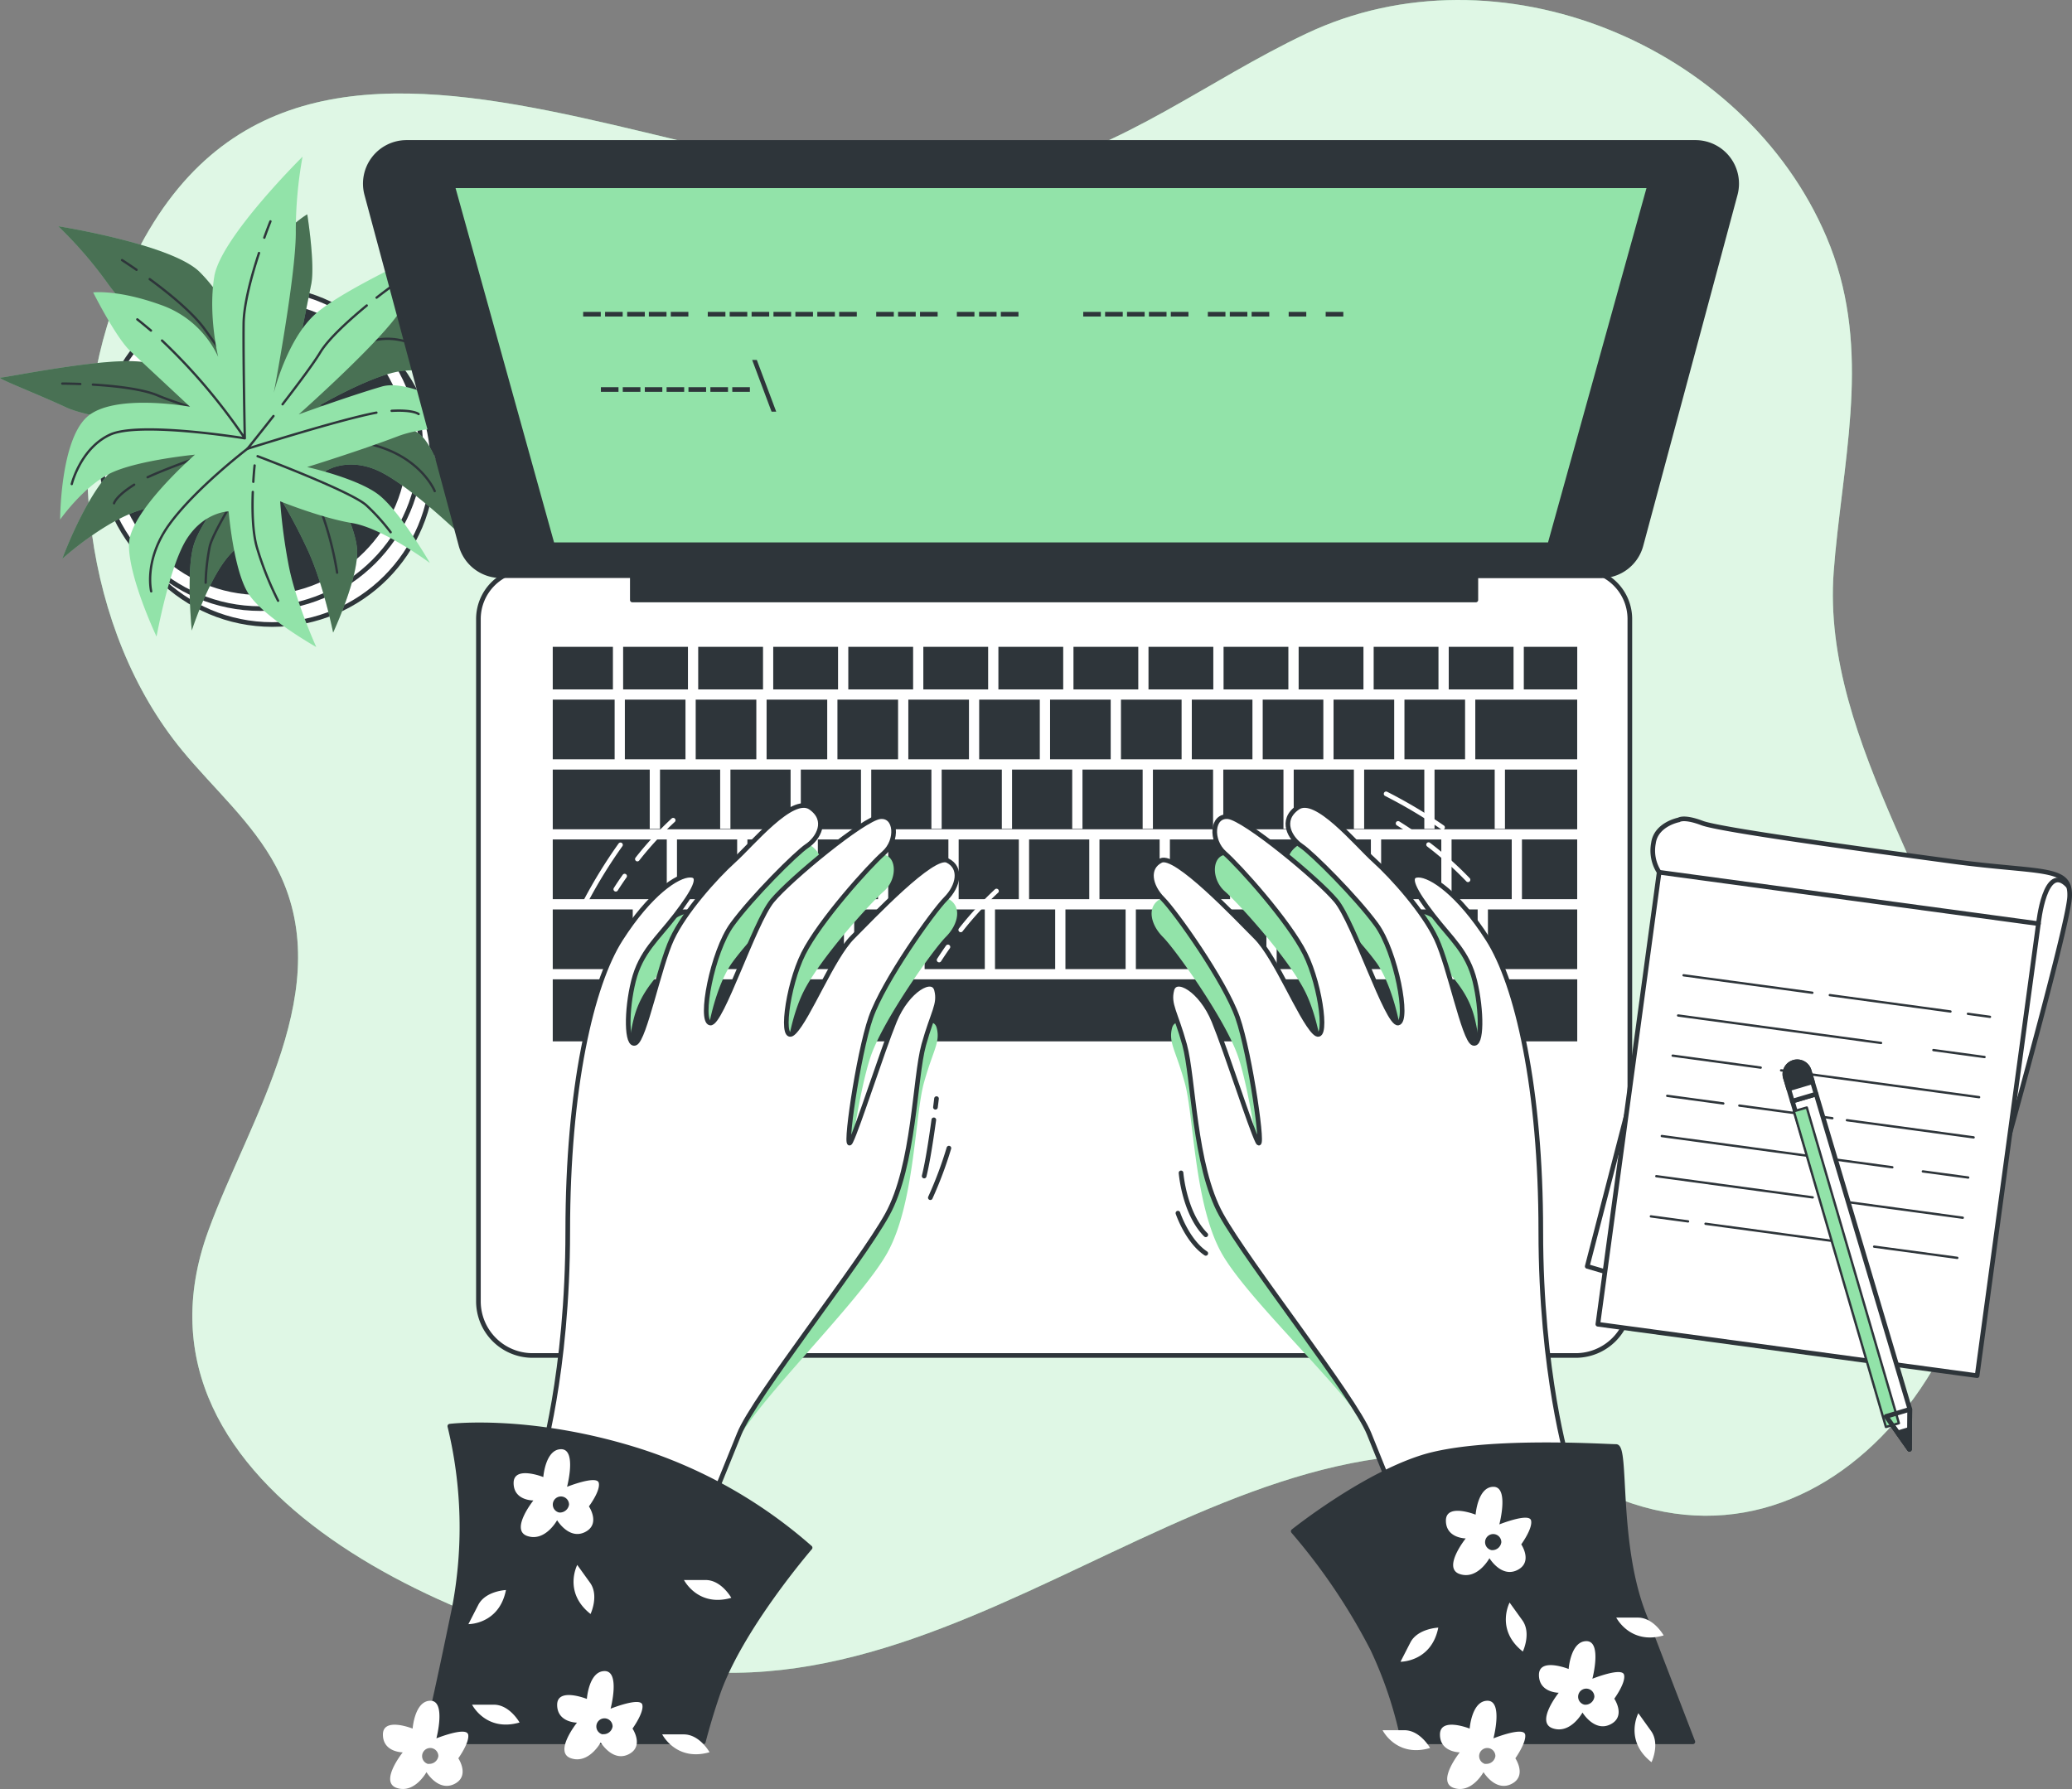
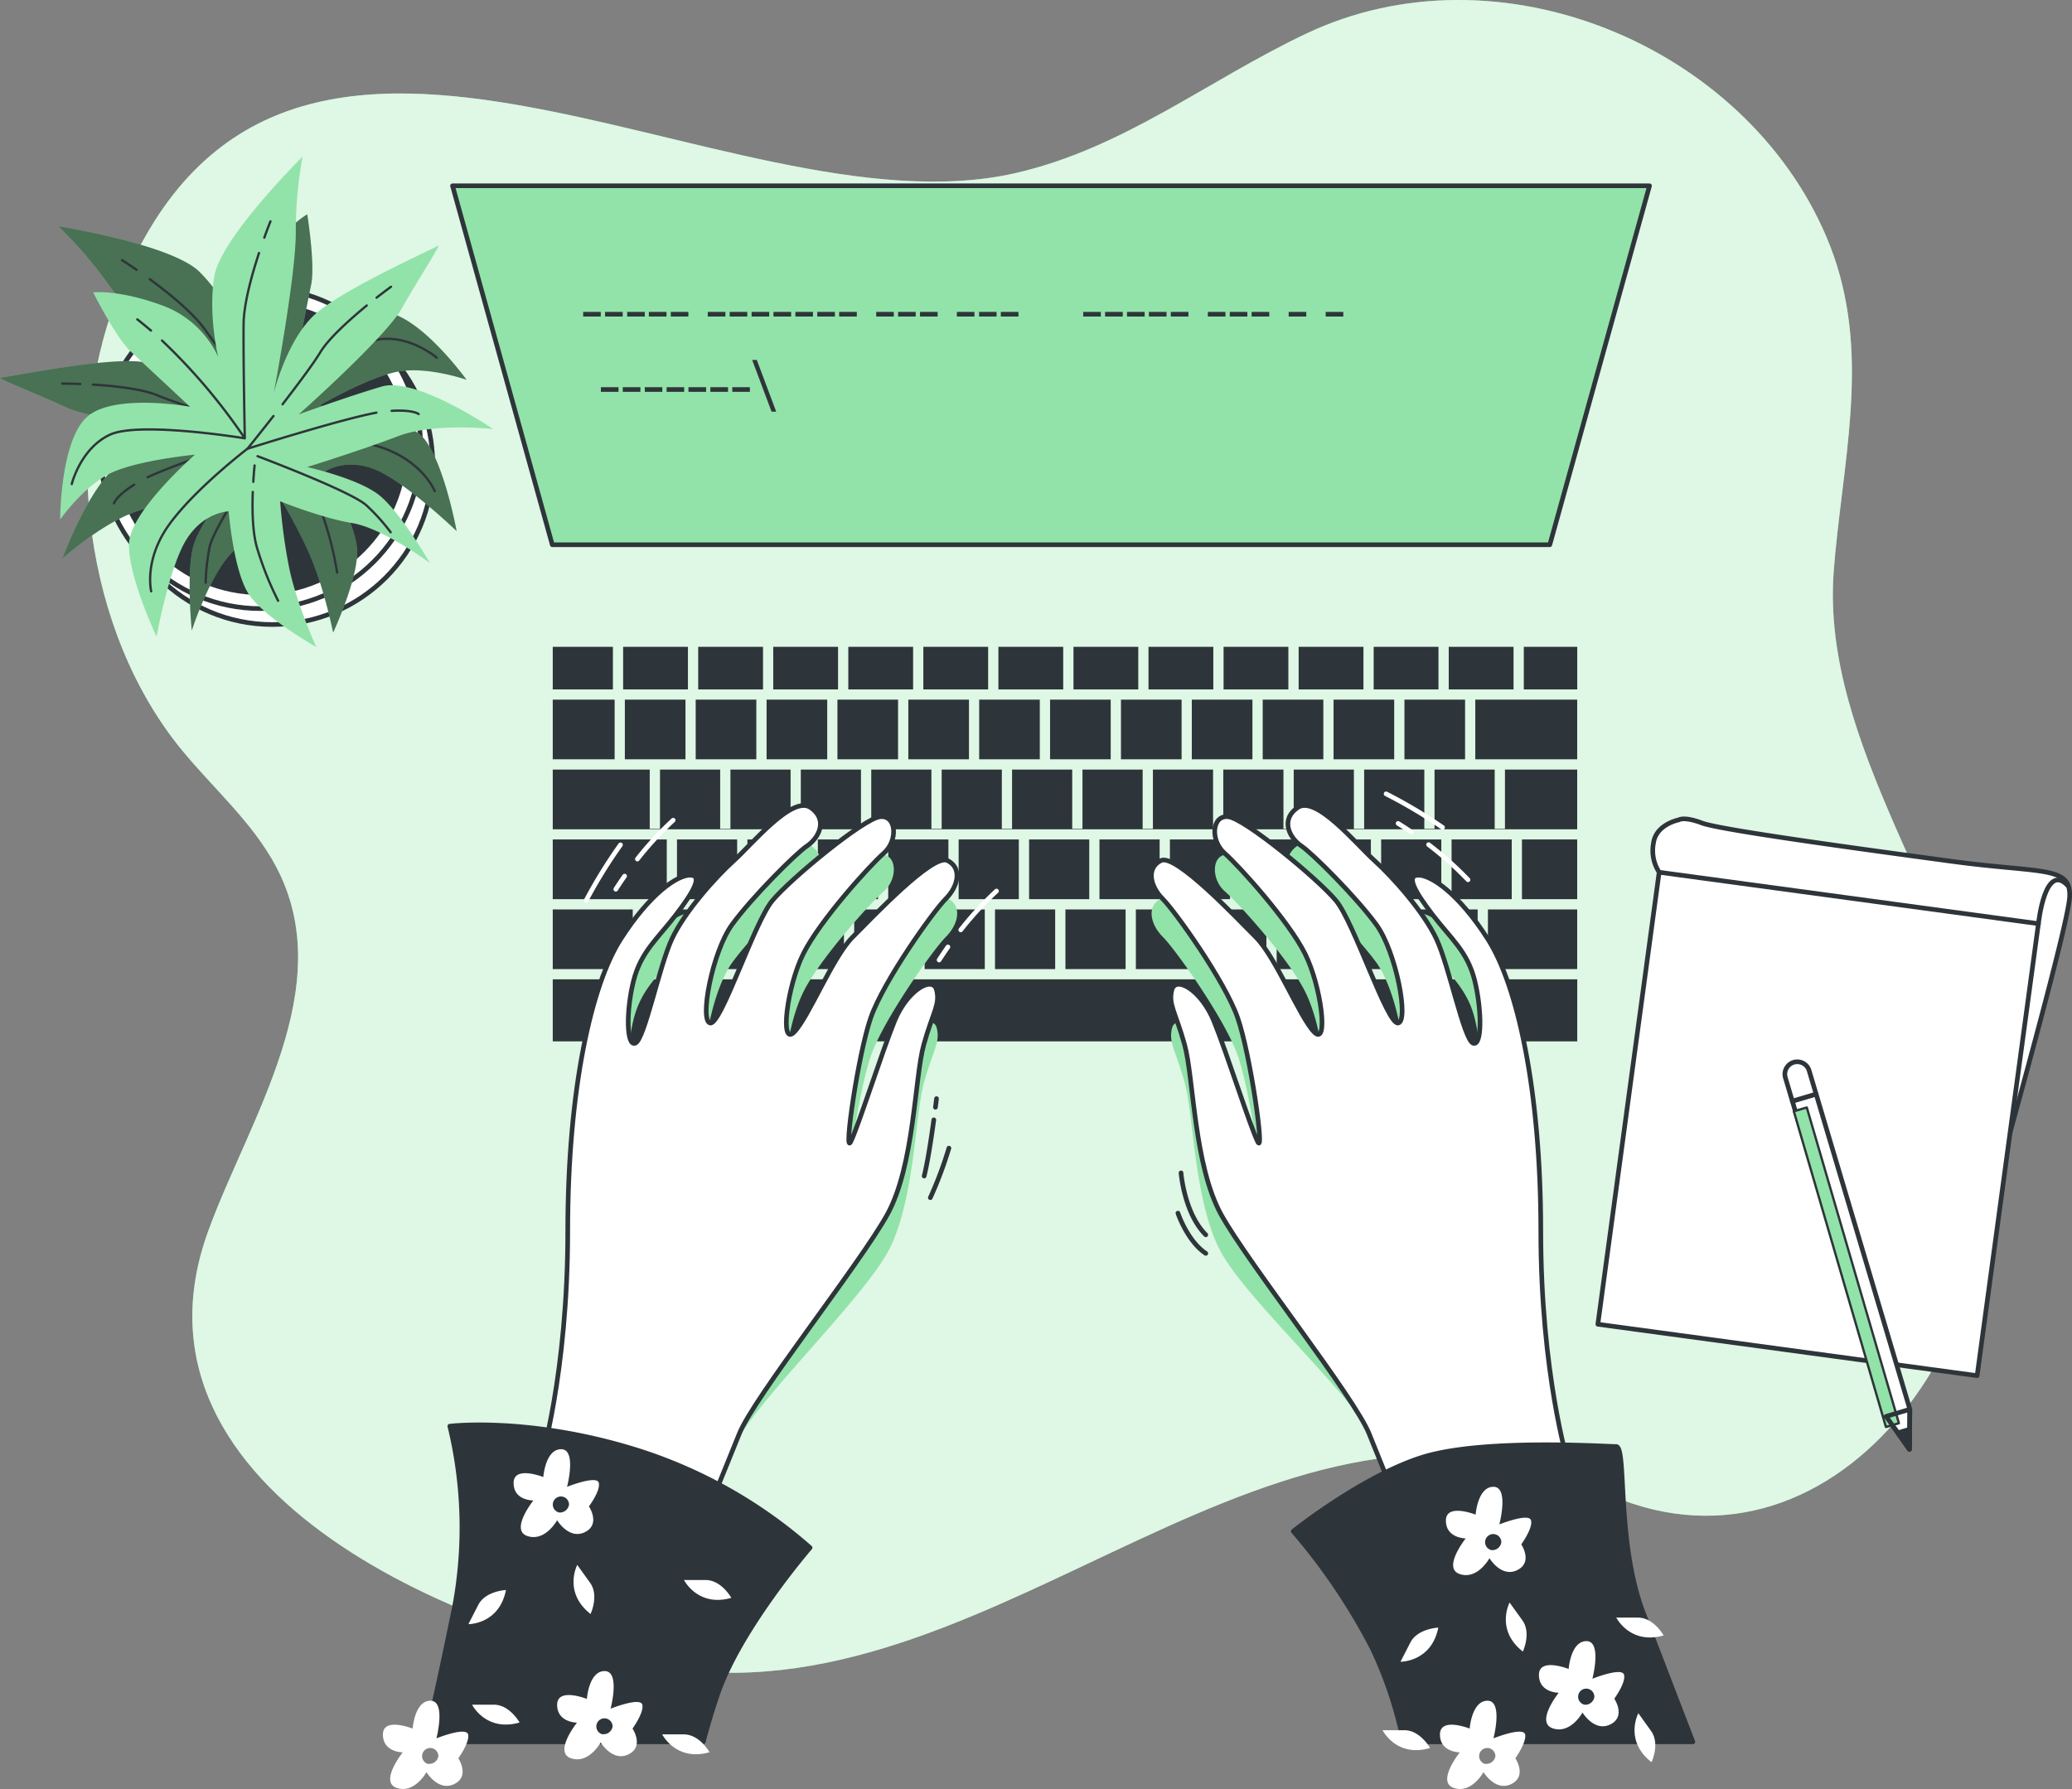
<svg xmlns="http://www.w3.org/2000/svg" width="1000" height="863.59">
  <rect width="100%" height="100%" fill="#808080" stroke="none" />
  <path d="M885.731 267.213c5.087-52.565 17.253-102.33-4.257-152.88C841.994 21.57 722.903-27.68 630.364 16.26c-47.323 22.406-87.79 55.187-139.907 67.22-140.669 32.467-357.789-140.512-434.352 60.878C29.822 213.46 40.42 304.52 87.945 362.285c15.259 18.53 33.9 34.663 45.194 55.86 30.898 58.01-12.84 121.757-32.557 175.869-46.83 127.874 129.734 198.634 225.567 211.675 158.415 21.69 289.09-159.804 446.63-85.862 109.793 51.535 206.141-73.942 185.975-199.42-13.197-82.142-80.014-160.766-73.762-244.477.224-2.89.47-5.781.74-8.717z" style="fill:#92e3a9;stroke-width:2.241" />
  <path d="M885.731 267.213c5.087-52.565 17.253-102.33-4.257-152.88C841.994 21.57 722.903-27.68 630.364 16.26c-47.323 22.406-87.79 55.187-139.907 67.22-140.669 32.467-357.789-140.512-434.352 60.878C29.822 213.46 40.42 304.52 87.945 362.285c15.259 18.53 33.9 34.663 45.194 55.86 30.898 58.01-12.84 121.757-32.557 175.869-46.83 127.874 129.734 198.634 225.567 211.675 158.415 21.69 289.09-159.804 446.63-85.862 109.793 51.535 206.141-73.942 185.975-199.42-13.197-82.142-80.014-160.766-73.762-244.477.224-2.89.47-5.781.74-8.717z" style="opacity:.7;fill:#fff;stroke-width:2.241" />
  <g transform="matrix(2.241 0 0 2.241 -60.746 -136.105)">
    <circle cx="85.77" cy="160.73" r="34.53" style="fill:#fff;stroke:#2e353a;stroke-linecap:round;stroke-linejoin:round" />
    <circle cx="83.2" cy="157.3" r="34.53" style="fill:#fff;stroke:#2e353a;stroke-linecap:round;stroke-linejoin:round" />
    <circle cx="83.2" cy="157.3" r="31.1" style="fill:#2e353a;stroke:#2e353a;stroke-linecap:round;stroke-linejoin:round" />
    <path d="M79.55 133.92s-3.43-8.58-9.43-14.58-30.46-9.87-30.46-9.87a89.68 89.68 0 0 1 10.73 12.44c5.57 7.72 24 25.31 24 25.31s-9-7.72-17.16-8.58c-8.16-.86-28.74 3.43-30 3.43-1.26 0 7.72 3.43 14.16 6.43 6.44 3 31.31 5.58 31.31 5.58s-10.72 3-18 5.58c-7.28 2.58-14.18 21.44-14.18 21.44s9.44-8.58 17.59-10.72c8.15-2.14 19.73-6 19.73-6s-7.29 8.15-9 13.73-.43 18.44-.43 18.44 3.86-12 8.58-16.73c4.72-4.73 9.85-12.82 9.85-12.82a118 118 0 0 1 6.44 12c3.43 7.29 5.57 18 5.57 18s5.58-12 5.15-18c-.43-6-6.86-16.73-6.86-16.73s4.29-3 10.72-.43c6.43 2.57 17.59 13.3 17.59 13.3s-2.58-14.16-6.87-19.73-22.73-7.3-22.73-7.3 10.3-6 16.73-7.29 15 1.72 15 1.72-9.86-13.73-17.58-14.59c-7.72-.86-19.3 11.12-19.3 11.12l3.44-17.16c.85-4.29-.86-15-.86-15s-4.72 2.57-10.3 10.72a21.36 21.36 0 0 0-3.43 16.29z" style="fill:#92e3a9" />
    <path d="M79.55 133.92s-3.43-8.58-9.43-14.58-30.46-9.87-30.46-9.87a89.68 89.68 0 0 1 10.73 12.44c5.57 7.72 24 25.31 24 25.31s-9-7.72-17.16-8.58c-8.16-.86-28.74 3.43-30 3.43-1.26 0 7.72 3.43 14.16 6.43 6.44 3 31.31 5.58 31.31 5.58s-10.72 3-18 5.58c-7.28 2.58-14.18 21.44-14.18 21.44s9.44-8.58 17.59-10.72c8.15-2.14 19.73-6 19.73-6s-7.29 8.15-9 13.73-.43 18.44-.43 18.44 3.86-12 8.58-16.73c4.72-4.73 9.85-12.82 9.85-12.82a118 118 0 0 1 6.44 12c3.43 7.29 5.57 18 5.57 18s5.58-12 5.15-18c-.43-6-6.86-16.73-6.86-16.73s4.29-3 10.72-.43c6.43 2.57 17.59 13.3 17.59 13.3s-2.58-14.16-6.87-19.73-22.73-7.3-22.73-7.3 10.3-6 16.73-7.29 15 1.72 15 1.72-9.86-13.73-17.58-14.59c-7.72-.86-19.3 11.12-19.3 11.12l3.44-17.16c.85-4.29-.86-15-.86-15s-4.72 2.57-10.3 10.72a21.36 21.36 0 0 0-3.43 16.29z" style="opacity:.5" />
    <path d="M88 120.86c.3-1.23.63-2.46 1-3.67m-29.65 3.67c4 2.93 9 7 11.62 10.49 4.72 6.43 14.16 20.16 14.16 20.16A127.55 127.55 0 0 1 87.31 124m-33.92-7.24s1.25.8 3.12 2.09m28.62 32.66s16.3-16.3 23.16-17.59c6.86-1.29 12.87 3.86 12.87 3.86M56 165.14c-4 2.52-4.33 4-4.33 4m69.06-2.62s-2.57-6.44-11.58-9.44c-9.01-3-23.15-3.43-23.15-3.43s-19.85 6.5-27.11 9.89m18.43-12.34c4.8 1.4 8.67 2.45 8.67 2.45m-38.88-10.07c4.66.28 10.66.92 14 2.35 2.72 1.17 8.08 2.86 13.14 4.37m-33.73-6.94s1.57 0 3.88.09" style="fill:none;stroke:#2e353a;stroke-width:.5px;stroke-linecap:round;stroke-linejoin:round" />
    <path d="M85.13 156.22s-12 18-12.87 22.31a43.68 43.68 0 0 0-.86 7.72m19.07-24.36c2.31 3 5.08 7 6.24 10.2a70.38 70.38 0 0 1 3 12m-12.87-26.58s1 1.06 2.29 2.69" style="fill:none;stroke:#2e353a;stroke-width:.5px;stroke-linecap:round;stroke-linejoin:round" />
    <path d="M74.1 137.62s-2.21-9-.84-17.35c1.37-8.35 19-25.78 19-25.78a90.2 90.2 0 0 0-1.45 16.36c0 9.52-4.75 34.56-4.75 34.56s2.81-11.52 8.93-17c6.12-5.48 25.35-14 26.39-14.73 1.04-.73-4.27 7.29-7.74 13.49-3.47 6.2-22.2 22.83-22.2 22.83s10.46-3.82 17.88-6c7.42-2.18 24 9.16 24 9.16s-12.67-1.46-20.54 1.55c-7.87 3.01-19.53 6.63-19.53 6.63s10.68 2.37 15.32 5.9c4.64 3.53 11.12 14.76 11.12 14.76s-10.14-7.51-16.73-8.59-15.52-4.69-15.52-4.69a120.64 120.64 0 0 0 1.78 13.5c1.47 7.93 6 17.89 6 17.89s-11.53-6.5-14.69-11.63c-3.16-5.13-4.18-17.59-4.18-17.59s-5.24.06-9 5.9c-3.76 5.84-6.53 21.06-6.53 21.06s-6.16-13-5.93-20c.23-7 14.21-19.18 14.21-19.18s-11.86 1.13-17.84 3.83-11.2 10.15-11.2 10.15 0-16.9 5.78-22.1c5.78-5.2 22.19-2.2 22.19-2.2l-12.8-11.93c-3.2-3-8.06-12.7-8.06-12.7s5.34-.66 14.62 2.71a21.31 21.31 0 0 1 12.31 11.19z" style="fill:#92e3a9" />
    <path d="M59.62 131.94c-1-.83-1.94-1.63-2.94-2.41m26.21-14.3c-1.55 4.72-3.28 10.93-3.32 15.29-.08 8 .26 24.63.26 24.63A127.12 127.12 0 0 0 62 134.09m23.35-25.67s-.56 1.38-1.32 3.51m-4.2 43.22s-22.75-3.73-29.07-.77-8.2 10.62-8.2 10.62m68.89-15.77c4.69-.26 5.81.69 5.81.69m-57.59 38.19s-1.66-6.73 3.9-14.42c5.56-7.69 16.82-16.29 16.82-16.29s19.91-6.31 27.78-7.78" style="fill:none;stroke:#2e353a;stroke-width:.5px;stroke-linecap:round;stroke-linejoin:round" />
    <path d="M86 150.35c-3.08 3.93-5.6 7.05-5.6 7.05m25.69-30.86c-3.62 3-8.12 7-10 10.07-1.53 2.54-4.9 7-8.13 11.21m23.35-25.31s-1.27.92-3.1 2.34M82.58 159s20.27 7.62 23.46 10.61a43.42 43.42 0 0 1 5.2 5.77m-29.69-8.68c-.14 3.78-.07 8.63.88 11.93A69.72 69.72 0 0 0 87 190.14M81.94 161s-.16 1.42-.28 3.52" style="fill:none;stroke:#2e353a;stroke-width:.5px;stroke-linecap:round;stroke-linejoin:round" />
  </g>
-   <path d="M254.806 274.899h507.89a23.908 23.908 0 0 1 23.908 23.908v329.377a26.148 26.148 0 0 1-26.148 26.148H257.047a26.148 26.148 0 0 1-26.148-26.148V298.807a23.908 23.908 0 0 1 23.907-23.908z" style="fill:#fff;stroke:#2e353a;stroke-width:2.241;stroke-linecap:round;stroke-linejoin:round" />
  <path d="M409.412 312.25h31.28v20.548h-31.28zm-99.104 126.755h29.039v28.815h-29.04Zm128.076-101.278h29.263v28.815h-29.263zm-65.203-25.476h31.28v20.547h-31.28zm99.395 25.476h29.263v28.815h-29.263Zm-26.955-25.476h31.28v20.547h-31.28Zm-178.85 92.987h55.031v28.815h-55.03Zm103.205-67.511h29.263v28.815h-29.263zM266.772 439.005h38.606v28.815h-38.606Zm215.08-126.754h31.28v20.547h-31.28zM301.57 337.727h29.263v28.815h-29.263zm-.829-25.476h31.28v20.547h-31.28zm36.231 0h31.28v20.547h-31.28zm-1.21 25.476h29.263v28.815h-29.263zm68.408 0h29.263v28.815h-29.263zm222.587-25.476h31.28v20.547h-31.28zm36.209 0h31.28v20.547h-31.28zm-19.36 25.476h29.264v28.815h-29.263zm34.216 0h29.263v28.815H677.82zm40.287 101.278h43.087v28.815h-43.087ZM699.196 312.25h31.28v20.547h-31.28zm-432.424 25.476h29.868v28.815h-29.868Zm251.312-25.476h31.28v20.547h-31.28zm36.209 0h31.28v20.547h-31.28zm-13.287 25.476h29.263v28.815h-29.263zm68.407 0h29.263v28.815h-29.263zm-102.622 0h29.263v28.815h-29.263zm68.407 0h29.263v28.815h-29.263zm15.326-25.476h31.28v20.547h-31.28zm-42.326 126.754h29.04v28.815h-29.04zm152.365-33.767h29.04v28.815h-29.04zm-33.99 0h29.038v28.815h-29.039zm17.544 33.767h29.039v28.815h-29.04zm-33.969 0h29.04v28.815h-29.04zm-67.981 0h29.039v28.815h-29.04zm33.99 0h29.04v28.815h-29.04zm16.425-33.767h29.039v28.815h-29.04zm-33.969 0h29.04v28.815h-29.04Zm136.815-92.987h25.79v20.547h-25.79zm-468.656 0h29.039v20.547h-29.04Zm0 160.498h494.446v29.958H266.772Zm445.241-135.022h49.182v28.815h-49.182zm22.519 67.511h26.663v28.815h-26.663zm-13.153-33.744H692.34v28.59h-4.93v-28.59h-29.038v28.59h-4.952v-28.59h-29.04v28.59h-4.951v-28.59H590.39v28.59h-4.93v-28.59h-29.038v28.59h-4.952v-28.59h-29.04v28.59h-4.951v-28.59H488.44v28.59h-4.93v-28.59h-29.038v28.59h-4.952v-28.59h-29.04v28.59h-4.951v-28.59H386.49v28.59h-4.93v-28.59h-29.038v28.59h-4.952v-28.59h-29.04v28.59h-4.951v-28.59h-46.807v28.815h494.423v-28.815h-34.864v28.59h-4.952zm-258.707 33.744h29.04v28.815h-29.04zm101.95 0h29.04v28.815h-29.04Zm-169.909 0h29.04v28.815h-29.04zm17.545 33.767h29.039v28.815h-29.04zm16.424-33.767h29.039v28.815h-29.04zm-67.96 0h29.04v28.815h-29.04zm-16.424 33.767h29.04v28.815h-29.04zm33.969 0h29.039v28.815h-29.04Zm118.396-33.767h29.04v28.815h-29.04zm17.545 33.767h29.039v28.815h-29.04zm16.424-33.767h29.039v28.815h-29.04zm-84.384 33.767h29.04v28.815h-29.04zm33.969 0h29.039v28.815h-29.04Zm-153.485-33.767h29.039v28.815h-29.04z" style="fill:#2e353a;stroke-width:2.241" />
-   <path d="M818.332 68.758H196.191a19.897 19.897 0 0 0-19.203 25.05l45.486 169.35a19.897 19.897 0 0 0 19.202 14.743h63.5v11.719h407.106v-11.651h60.498a19.897 19.897 0 0 0 19.202-14.744l45.485-169.349a19.897 19.897 0 0 0-19.135-25.118Z" style="fill:#2e353a;stroke:#2e353a;stroke-width:2.241;stroke-linecap:round;stroke-linejoin:round" />
  <path d="M218.396 89.686h577.709l-48.13 173.27H266.549Z" style="fill:#92e3a9;stroke:#2e353a;stroke-width:2.241;stroke-linecap:round;stroke-linejoin:round" />
  <path d="M298.5 186.908v2.24h-8.493v-2.24zm10.575 0v2.24h-8.514v-2.24zm10.576 0v2.24h-8.447v-2.24zm10.554 0v2.24h-8.492v-2.24zm10.576 0v2.24h-8.515v-2.24zm10.575 0v2.24h-8.514v-2.24zm10.554 0v2.24h-8.492v-2.24zm10.464 11.808-9.366-24.96h2.24l9.367 24.96zm-82.434-48.151v2.24h-8.492v-2.24zm10.576 0v2.24h-8.492v-2.24zm10.688 0v2.24h-8.515v-2.24zm10.464 0v2.24h-8.515v-2.24zm10.553 0v2.24h-8.492v-2.24zm17.88 0v2.24h-8.514v-2.24zm10.554 0v2.24h-8.492v-2.24zm10.576 0v2.24h-8.492v-2.24zm10.576 0v2.24h-8.514v-2.24zm10.554 0v2.24h-8.493v-2.24zm10.575 0v2.24h-8.492v-2.24zm10.576 0v2.24h-8.514v-2.24zm17.858 0v2.24h-8.492v-2.24zm10.576 0v2.24h-8.514v-2.24zm10.576 0v2.24h-8.514v-2.24zm17.769 0v2.24h-8.492v-2.24zm10.665 0v2.24h-8.425v-2.24zm10.576 0v2.24h-8.514v-2.24zm39.75 0v2.24h-8.493v-2.24zm10.575 0v2.24h-8.514v-2.24zm10.576 0v2.24h-8.514v-2.24zm10.554 0v2.24h-8.492v-2.24zm10.576 0v2.24h-8.515v-2.24zm17.858 0v2.24h-8.492v-2.24zm10.576 0v2.24h-8.47v-2.24zm10.576 0v2.24h-8.515v-2.24zm17.858 0v2.24h-8.493v-2.24zm17.88 0v2.24h-8.514v-2.24z" style="fill:#2e353a;stroke-width:2.241" />
-   <path d="m788.71 617.966 1.3-99.149-23.975 92.494z" style="fill:#fff;stroke:#2e353a;stroke-width:2.241;stroke-linecap:round;stroke-linejoin:round" />
  <path d="M800.765 421.057a19.158 19.158 0 0 1-2.756-14.071c1.233-9.12 12.234-11.204 12.234-11.204s2.398-1.815 11.204 1.524c8.806 3.339 76.9 12.57 120.413 18.463 43.513 5.893 57.607 2.084 57.002 17.03-.605 14.944-38.786 149.07-39.368 153.283-.583 4.212-158.729-165.025-158.729-165.025z" style="fill:#fff;stroke:#2e353a;stroke-width:2.241;stroke-miterlimit:10" />
  <path d="m800.745 421.06 183.046 24.815-29.576 218.195-183.049-24.815z" style="fill:#fff;stroke:#2e353a;stroke-width:2.241;stroke-linecap:round;stroke-linejoin:round" />
-   <path d="m949.77 489.397 10.642 1.457m-77.302-10.487 58.234 7.91M812.53 470.8l62.156 8.425m58.414 27.672 24.692 3.36m-147.884-20.053 97.94 13.264m-48.242 13.22 95.564 12.951m-147.906-20.054 42.506 5.781m41.586 25.387 61.17 8.29M839.44 533.695l44.903 6.095m-79.7-10.8 27.067 3.674m96.303 32.804 21.892 2.957M802.02 548.394l111.271 15.08m-27.896 15.953 61.887 8.402m-147.906-20.054 75.488 10.24m29.644 23.774 40.13 5.422m-121.51-16.469 71.566 9.702m-97.94-13.264 17.948 2.42" style="fill:none;stroke:#2e353a;stroke-width:1.12px;stroke-linecap:round;stroke-linejoin:round" />
  <path d="M983.805 445.884s3.137-30.429 14.34-18.195" style="fill:none;stroke:#2e353a;stroke-width:2.241;stroke-linecap:round;stroke-linejoin:round" />
  <path d="m910.266 683.707-45.238-152.163 11.472-3.428 45.239 152.163-.202 19.337z" style="fill:#fff;stroke:#2e353a;stroke-width:2.241;stroke-linecap:round;stroke-linejoin:round" />
  <path d="m865.75 536.444 6.26-1.826 44.45 152.4-6.26 1.827z" style="fill:#92e3a9;stroke:#2e353a;stroke-width:1.12px;stroke-linecap:round;stroke-linejoin:round" />
  <path d="m921.537 699.616.202-19.292-11.45 3.406z" style="fill:none;stroke:#2e353a;stroke-width:2.241;stroke-linecap:round;stroke-linejoin:round" />
  <path d="m921.649 689.959-5.736 1.702 5.624 7.955z" style="fill:#2e353a;stroke:#2e353a;stroke-width:2.241;stroke-linecap:round;stroke-linejoin:round" />
  <path d="M865.7 512.79v0a6.005 6.005 0 0 0-4.033 7.439l3.36 11.315 11.473-3.406-3.361-11.315a6.005 6.005 0 0 0-7.44-4.033z" style="fill:#fff;stroke:#2e353a;stroke-width:2.241;stroke-linecap:round;stroke-linejoin:round" />
-   <path d="M865.7 512.79v0a6.005 6.005 0 0 0-4.033 7.439l1.613 5.4 11.45-3.406-1.591-5.4a6.005 6.005 0 0 0-7.44-4.033z" style="fill:#2e353a;stroke:#2e353a;stroke-width:2.241;stroke-linecap:round;stroke-linejoin:round" />
  <path d="M301.457 422.917a148.401 148.401 0 0 0-4.257 6.34m27.694-33.318a161.708 161.708 0 0 0-17.275 18.755m-8.156-6.857a238.921 238.921 0 0 0-16.603 26.888m174.637 22.384a193.153 193.153 0 0 0-4.258 6.319m27.695-33.296a162.918 162.918 0 0 0-17.253 18.754m-8.156-6.901a242.462 242.462 0 0 0-16.604 27.022m242.238-67.354a199.28 199.28 0 0 0-6.408-4.168m33.744 27.202a164.487 164.487 0 0 0-19.023-16.962m6.744-8.313a242.753 242.753 0 0 0-27.246-16.2" style="fill:none;stroke:#fff;stroke-width:2.241;stroke-linecap:round;stroke-linejoin:round" />
  <path d="M450.685 540.574c-1.165 8.425-2.913 20.166-4.66 27.134m5.96-37.374s-.18 1.59-.516 4.168m6.498 19.74a189.448 189.448 0 0 1-8.963 23.908M570 566.185s1.501 19.426 11.943 29.89m-13.444-10.464s4.481 13.444 13.444 19.427" style="fill:none;stroke:#2e353a;stroke-width:2.241;stroke-linecap:round;stroke-linejoin:round" />
  <path d="M264.15 689.443s9.949-7.999 9.949-76.765 11.45-119.001 25.565-141.027c14.117-22.026 27.314-30.854 33.498-30.854 6.185 0 1.748 7.932-7.058 19.382-8.806 11.45-16.737 17.634-20.278 31.75-3.54 14.116-3.518 31.728.897 29.958 4.414-1.77 11.45-37.016 17.611-50.236 6.162-13.22 21.174-29.98 29.98-37.912 8.806-7.932 28.21-31.728 37.016-25.566 8.806 6.162 3.54 14.99-1.748 18.508-5.288 3.518-26.462 24.647-36.142 37.912-9.68 13.265-15.864 46.718-10.576 47.592 5.288.874 21.152-48.466 29.958-59.042 8.806-10.576 44.074-39.682 52.006-40.556 7.932-.873 8.828 11.45 1.77 17.634-7.058 6.185-30.854 32.602-38.786 48.466-7.932 15.864-11.472 44.97-4.481 37.912 6.99-7.058 18.508-36.142 28.21-45.844 9.702-9.702 38.785-40.534 45.843-37.016 7.059 3.518 5.288 12.346-.873 18.508-6.162 6.162-29.98 39.682-36.142 57.294-6.162 17.611-13.243 66.995-9.702 59.96 3.54-7.036 14.99-43.2 21.152-58.257 6.161-15.058 18.507-22.026 20.278-14.99 1.77 7.035-1.77 10.575-6.185 26.462-4.414 15.886-4.481 58.257-17.611 81.963-13.13 23.706-65.83 74.435-72.867 92.046a240.02 240.02 0 0 1-18.194 34.955m416.606-36.277s-10.195-13.959-10.195-82.725c0-68.766-11.472-119.001-25.566-141.027-14.094-22.026-27.336-30.854-33.498-30.854-6.162 0-1.77 7.932 7.058 19.382 8.829 11.45 16.738 17.634 20.166 31.75 3.429 14.116 3.54 31.728-.874 29.958-4.414-1.77-11.45-37.016-17.634-50.236-6.184-13.22-21.151-29.98-29.957-37.912-8.806-7.932-28.21-31.728-37.038-25.566-8.828 6.162-3.518 14.99 1.77 18.508 5.288 3.518 26.44 24.647 36.142 37.912 9.702 13.265 15.864 46.718 10.576 47.592-5.288.874-21.085-48.466-29.89-58.997-8.807-10.531-44.097-39.682-52.029-40.556-7.932-.874-8.806 11.45-1.748 17.634 7.058 6.184 30.854 32.602 38.786 48.466 7.932 15.863 11.45 44.97 4.482 37.912-6.969-7.058-18.508-36.142-28.188-45.844-9.68-9.702-38.786-40.534-45.844-37.016-7.058 3.518-5.288 12.346.874 18.508 6.162 6.162 29.98 39.682 36.142 57.294 6.162 17.611 13.22 66.995 9.702 59.96-3.518-7.036-14.99-43.2-21.152-58.258-6.162-15.057-18.508-22.025-20.278-14.99-1.77 7.036 1.77 10.576 6.162 26.463 4.392 15.886 4.481 58.257 17.634 81.963 13.153 23.706 64.352 69.976 71.41 87.61 7.058 17.634 19.83 45.418 19.83 45.418" style="mix-blend-mode:multiply;fill:#92e3a9;stroke-width:2.241" />
  <path d="M260.789 706.383s13.22-43.178 13.22-112.033c0-68.856 11.45-119.002 25.566-141.027 14.116-22.026 27.313-30.854 33.498-30.854 6.184 0 1.747 7.932-7.058 19.381-8.806 11.45-16.738 17.634-20.278 31.728-3.54 14.094-3.518 31.75.896 29.98 4.414-1.77 11.45-37.016 17.612-50.235 6.161-13.22 21.174-29.98 29.98-37.912 8.805-7.932 28.21-31.728 37.015-25.566 8.806 6.161 3.54 14.99-1.748 18.508-5.287 3.517-26.462 24.647-36.141 37.911-9.68 13.265-15.864 46.718-10.576 47.592 5.288.874 21.152-48.465 29.957-59.064 8.806-10.598 44.074-39.66 52.006-40.533 7.932-.874 8.828 11.45 1.77 17.634-7.058 6.184-30.854 32.601-38.786 48.465-7.932 15.864-11.472 44.97-4.48 37.912 6.99-7.058 18.507-36.142 28.209-45.844 9.702-9.702 38.786-40.533 45.844-37.015 7.058 3.517 5.288 12.346-.874 18.507-6.162 6.162-29.98 39.66-36.142 57.294-6.162 17.634-13.242 66.996-9.702 59.938 3.54-7.058 14.99-43.178 21.152-58.257 6.162-15.08 18.508-22.048 20.278-14.99 1.77 7.058-1.77 10.575-6.184 26.44-4.414 15.863-4.482 58.256-17.612 81.985-13.13 23.729-64.352 88.148-71.41 105.782-7.058 17.634-22.922 56.42-22.922 56.42m422.97-42.147s-13.22-43.178-13.22-112.033c0-68.856-11.473-119.002-25.566-141.027-14.094-22.026-27.336-30.854-33.498-30.854-6.162 0-1.77 7.932 7.058 19.381 8.828 11.45 16.738 17.634 20.166 31.728 3.428 14.094 3.54 31.75-.874 29.98-4.414-1.77-11.45-37.016-17.634-50.235-6.184-13.22-21.152-29.98-29.958-37.912-8.805-7.932-28.21-31.728-37.038-25.566-8.828 6.162-3.517 14.99 1.77 18.508 5.288 3.517 26.44 24.647 36.142 37.911 9.702 13.265 15.864 46.718 10.576 47.592-5.288.874-21.152-48.465-29.957-59.064-8.806-10.598-44.097-39.66-52.029-40.533-7.931-.874-8.805 11.45-1.747 17.634 7.058 6.184 30.854 32.601 38.786 48.465 7.932 15.864 11.45 44.97 4.48 37.912-6.968-7.058-18.507-36.142-28.187-45.844-9.68-9.702-38.785-40.533-45.843-37.015-7.059 3.517-5.288 12.346.873 18.507 6.162 6.162 29.98 39.66 36.142 57.294 6.162 17.634 13.22 66.996 9.702 59.938-3.518-7.058-14.99-43.178-21.152-58.257-6.161-15.08-18.507-22.048-20.278-14.99-1.77 7.058 1.77 10.575 6.162 26.44 4.392 15.863 4.482 58.256 17.634 81.985 13.153 23.729 64.352 88.148 71.41 105.782 7.058 17.634 22.922 56.42 22.922 56.42" style="fill:#fff;stroke:#2e353a;stroke-width:2.241;stroke-linecap:round;stroke-linejoin:round" />
  <path d="M204.997 840.822h134.44a316.347 316.347 0 0 1 6.721-22.406c10.576-31.683 44.813-71.298 44.813-71.298a231.729 231.729 0 0 0-84.607-47.457c-51.535-15.864-89.268-11.204-89.268-11.204a207.418 207.418 0 0 1 2.24 87.386c-6.721 32.624-11.202 53.26-14.34 64.98zm472.33 0H817.01c-4.481-11.606-14.16-36.814-23.84-62.021-13.22-34.327-7.932-80.53-13.22-80.53s-64.688-3.966-93.727 5.266c-29.039 9.231-62.066 35.649-62.066 35.649a291.89 291.89 0 0 1 38.293 56.823 196.528 196.528 0 0 1 14.878 44.813z" style="fill:#2e353a;stroke:#2e353a;stroke-width:2.241;stroke-linecap:round;stroke-linejoin:round" />
  <path d="M288.977 715.793c-.964-3.809-15.304 1.927-15.304 1.927s4.795-18.149-2.846-18.149c-7.64 0-8.604 13.444-8.604 13.444s-14.34-5.714-14.34 2.868 9.545 8.425 9.545 8.425-11.472 14.34-2.868 17.186c8.604 2.845 14.318-7.64 14.318-7.64s5.736 9.567 13.444 5.735c7.708-3.831 1.904-12.413 1.904-12.413s5.692-7.551 4.75-11.383zm-19.113 14.34a3.921 3.921 0 1 1 4.772-3.831 4.481 4.481 0 0 1-4.772 3.832zm40.13 92.764c-.964-3.81-15.304 1.927-15.304 1.927s4.795-18.15-2.868-18.15-8.582 13.444-8.582 13.444-14.34-5.736-14.34 2.846 9.568 8.604 9.568 8.604-11.472 14.34-2.868 17.208c8.604 2.868 14.318-7.663 14.318-7.663s5.736 9.568 13.444 5.736c7.707-3.831 1.904-12.413 1.904-12.413s5.669-7.82 4.728-11.54zm-19.113 14.34a3.921 3.921 0 1 1 4.773-3.831 4.37 4.37 0 0 1-4.773 3.719zm-64.979 0c-.963-3.831-15.281 1.905-15.281 1.905s4.772-18.15-2.868-18.15c-7.641 0-8.604 13.444-8.604 13.444s-14.34-5.736-14.34 2.868 9.567 8.604 9.567 8.604-11.472 14.318-2.868 17.186c8.604 2.868 14.318-7.64 14.318-7.64s5.736 9.545 13.444 5.736c7.707-3.81 1.927-12.414 1.927-12.414s5.668-7.842 4.727-11.651zm-19.113 14.318a3.921 3.921 0 1 1 4.773-3.81 4.37 4.37 0 0 1-4.75 3.698zm123.236-88.842h10.51c7.64 0 12.412 8.604 12.412 8.604-16.222 4.66-22.9-8.716-22.9-8.716zm-10.508 74.524h10.508c7.641 0 12.414 8.604 12.414 8.604-16.223 4.66-22.9-8.716-22.9-8.716zm-91.688-14.34h10.509c7.64 0 12.413 8.604 12.413 8.604-16.245 4.66-22.922-8.604-22.922-8.604zm50.796-67.422 6.14 8.537c4.48 6.23.246 15.102.246 15.102-13.355-10.508-6.386-23.75-6.386-23.75zm-52.566 28.546 4.795-9.343c3.518-6.722 13.332-7.125 13.332-7.125-3.294 16.625-18.127 16.468-18.127 16.468zm512.864-50.078c-.963-3.81-15.303 1.927-15.303 1.927s4.795-18.15-2.846-18.15c-7.64 0-8.604 13.444-8.604 13.444s-14.34-5.713-14.34 2.868c0 8.582 9.567 8.604 9.567 8.604s-11.472 14.34-2.868 17.209c8.604 2.868 14.318-7.663 14.318-7.663s5.736 9.567 13.444 5.736c7.708-3.832 1.904-12.414 1.904-12.414s5.67-7.752 4.728-11.561zm-19.113 14.34a3.921 3.921 0 1 1 4.773-3.832 4.37 4.37 0 0 1-4.773 3.832zm63.994 60.184c-.941-3.832-15.282 1.905-15.282 1.905s4.773-18.15-2.868-18.15c-7.64 0-8.581 13.444-8.581 13.444s-14.34-5.736-14.34 2.868 9.545 8.604 9.545 8.604-11.45 14.318-2.846 17.186c8.604 2.868 14.318-7.64 14.318-7.64s5.736 9.545 13.444 5.736c7.708-3.81 1.904-12.414 1.904-12.414s5.67-7.73 4.706-11.539zm-19.09 14.43a3.921 3.921 0 1 1 4.772-3.81 4.37 4.37 0 0 1-4.773 3.81zm-28.659 14.34c-.963-3.831-15.281 1.905-15.281 1.905s4.773-18.15-2.868-18.15c-7.64 0-8.604 13.444-8.604 13.444s-14.34-5.736-14.34 2.868 9.567 8.604 9.567 8.604-11.472 14.318-2.868 17.186c8.604 2.868 14.318-7.64 14.318-7.64s5.736 9.545 13.444 5.736c7.708-3.81 1.927-12.414 1.927-12.414s5.58-7.842 4.705-11.651zm-19.113 14.318a3.921 3.921 0 1 1 4.773-3.81 4.37 4.37 0 0 1-4.773 3.698zm63.053-70.693h10.508c7.64 0 12.413 8.604 12.413 8.604-16.244 4.66-22.921-8.716-22.921-8.716zM667.267 835.22h10.509c7.64 0 12.413 8.582 12.413 8.582-16.245 4.795-22.922-8.582-22.922-8.582zm61.304-61.618 6.14 8.537c4.481 6.23.246 15.102.246 15.102-13.354-10.486-6.386-23.639-6.386-23.639zm62.134 53.418 6.117 8.537c4.481 6.206.246 15.102.246 15.102-13.354-10.42-6.363-23.64-6.363-23.64zm-114.79-24.85 4.796-9.343c3.518-6.722 13.444-7.125 13.444-7.125-3.316 16.626-18.261 16.469-18.261 16.469z" style="fill:#fff;stroke-width:2.241" />
</svg>